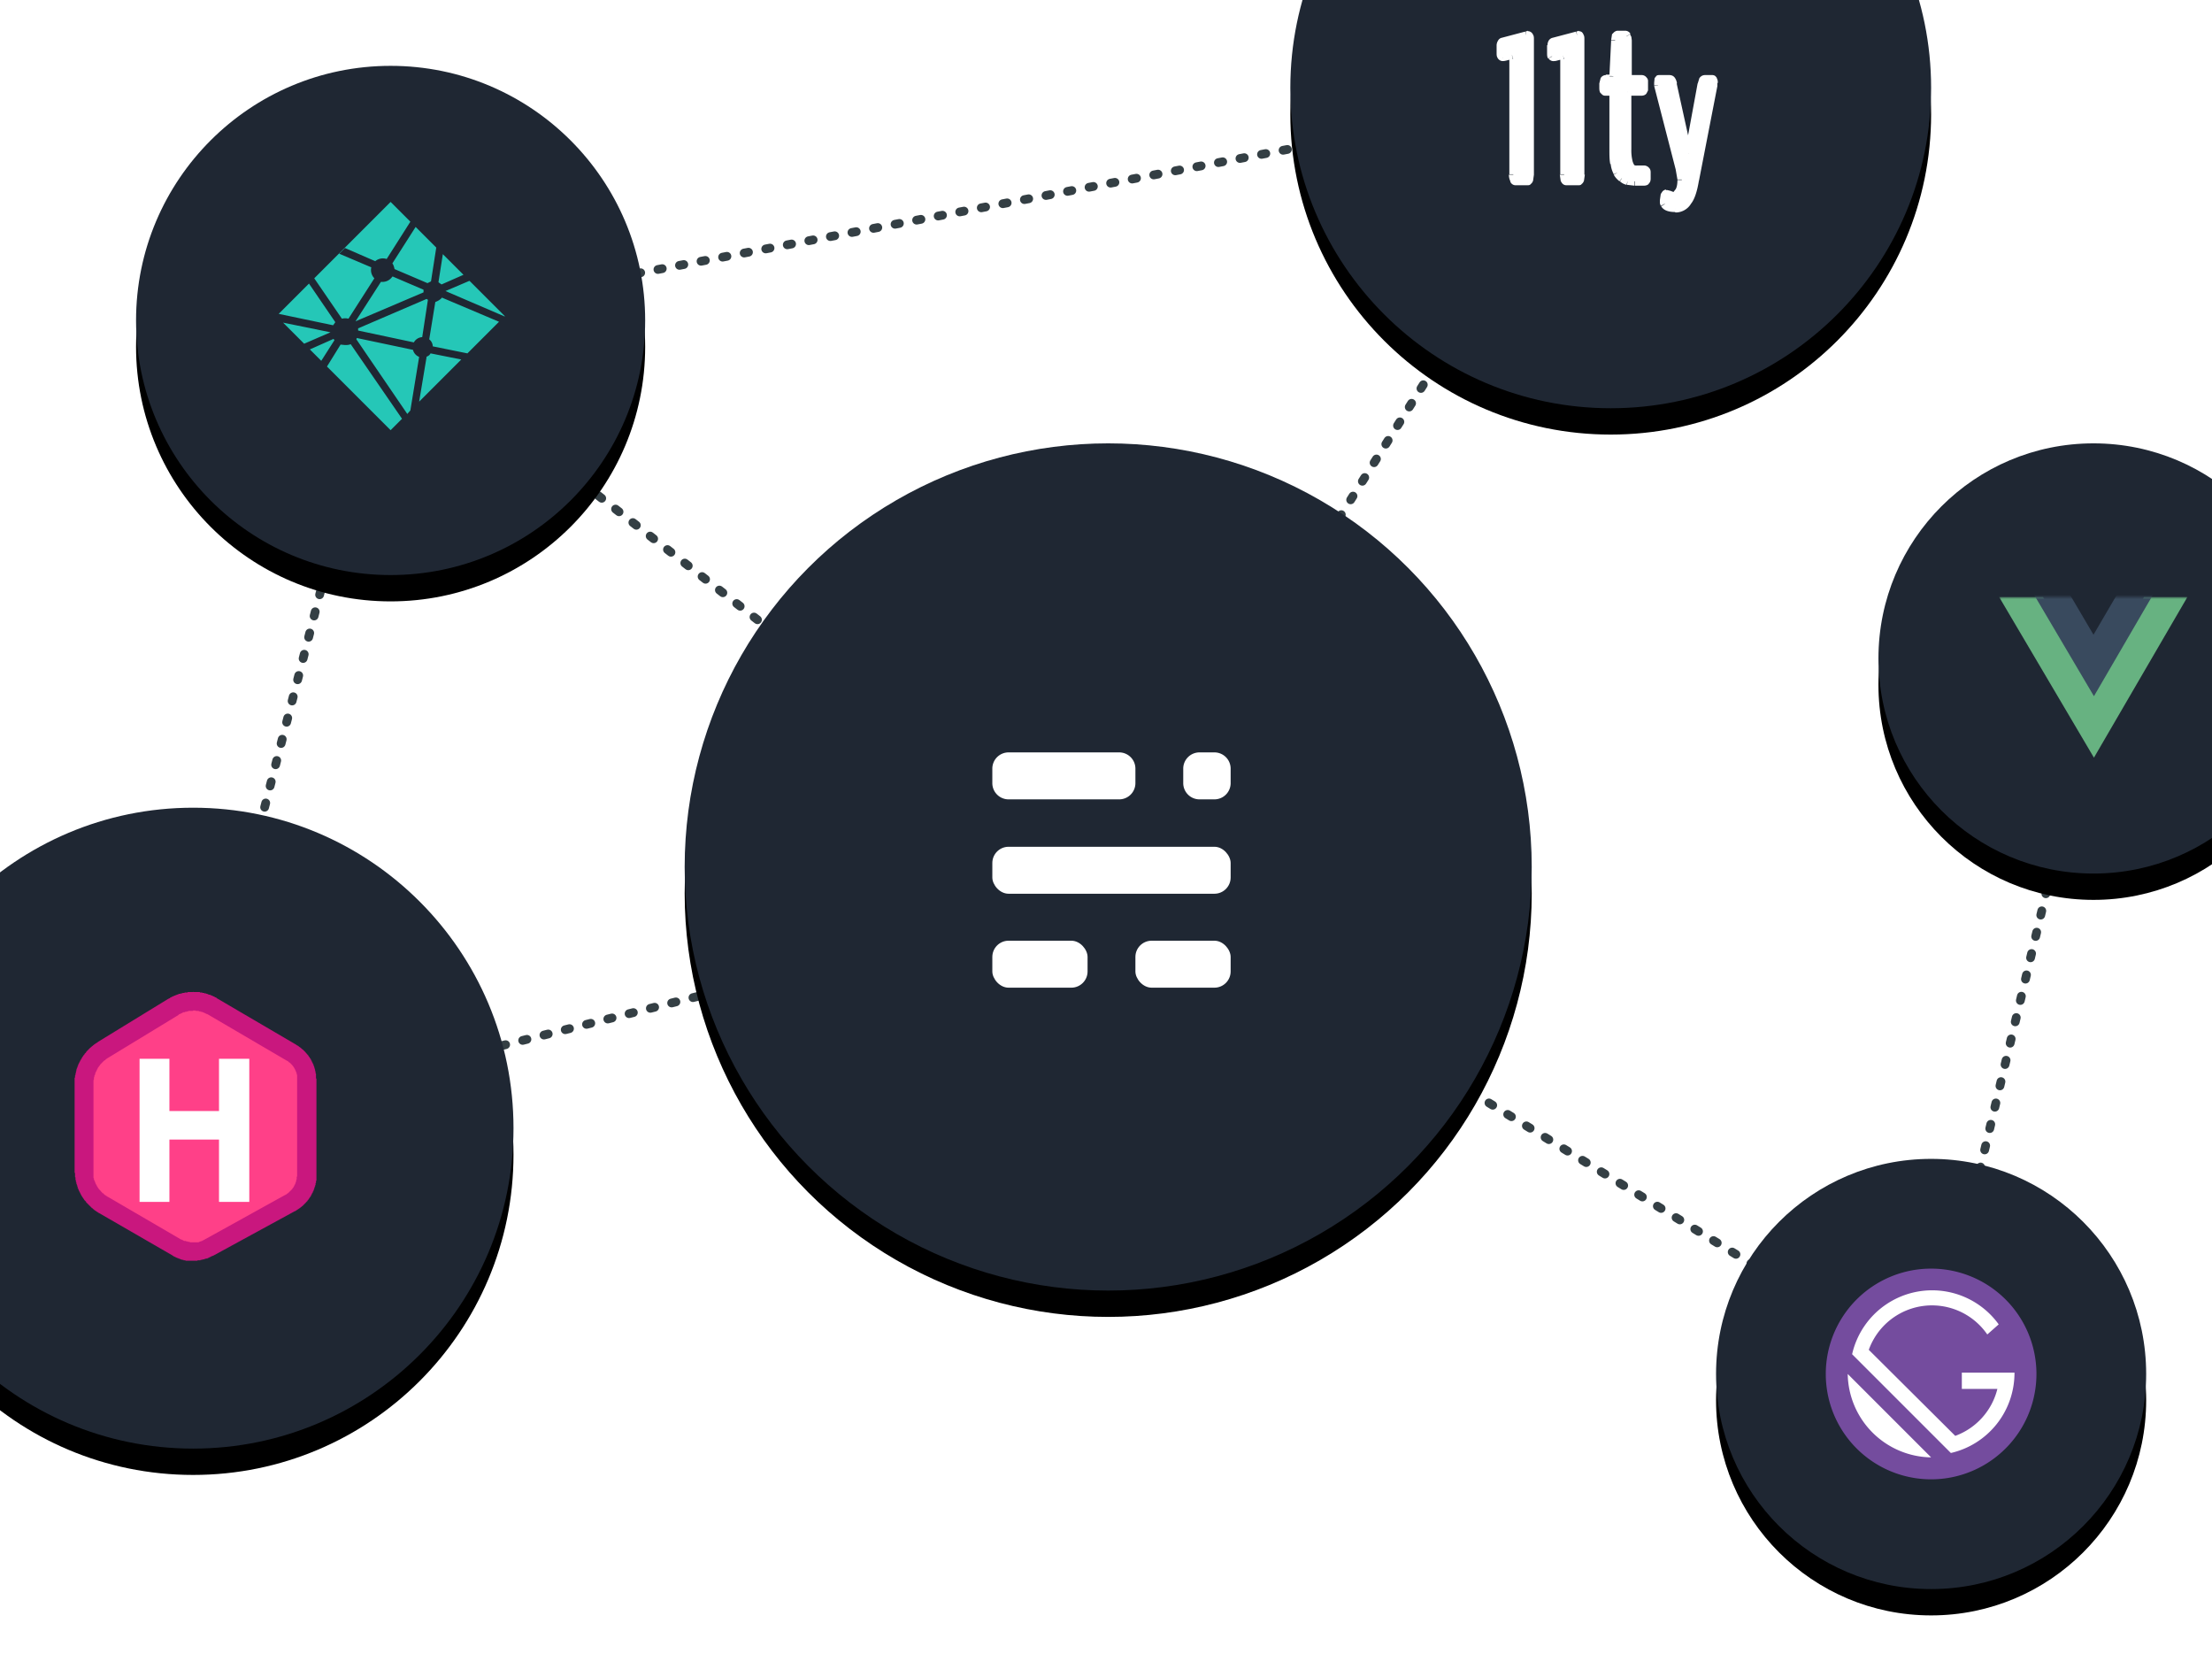
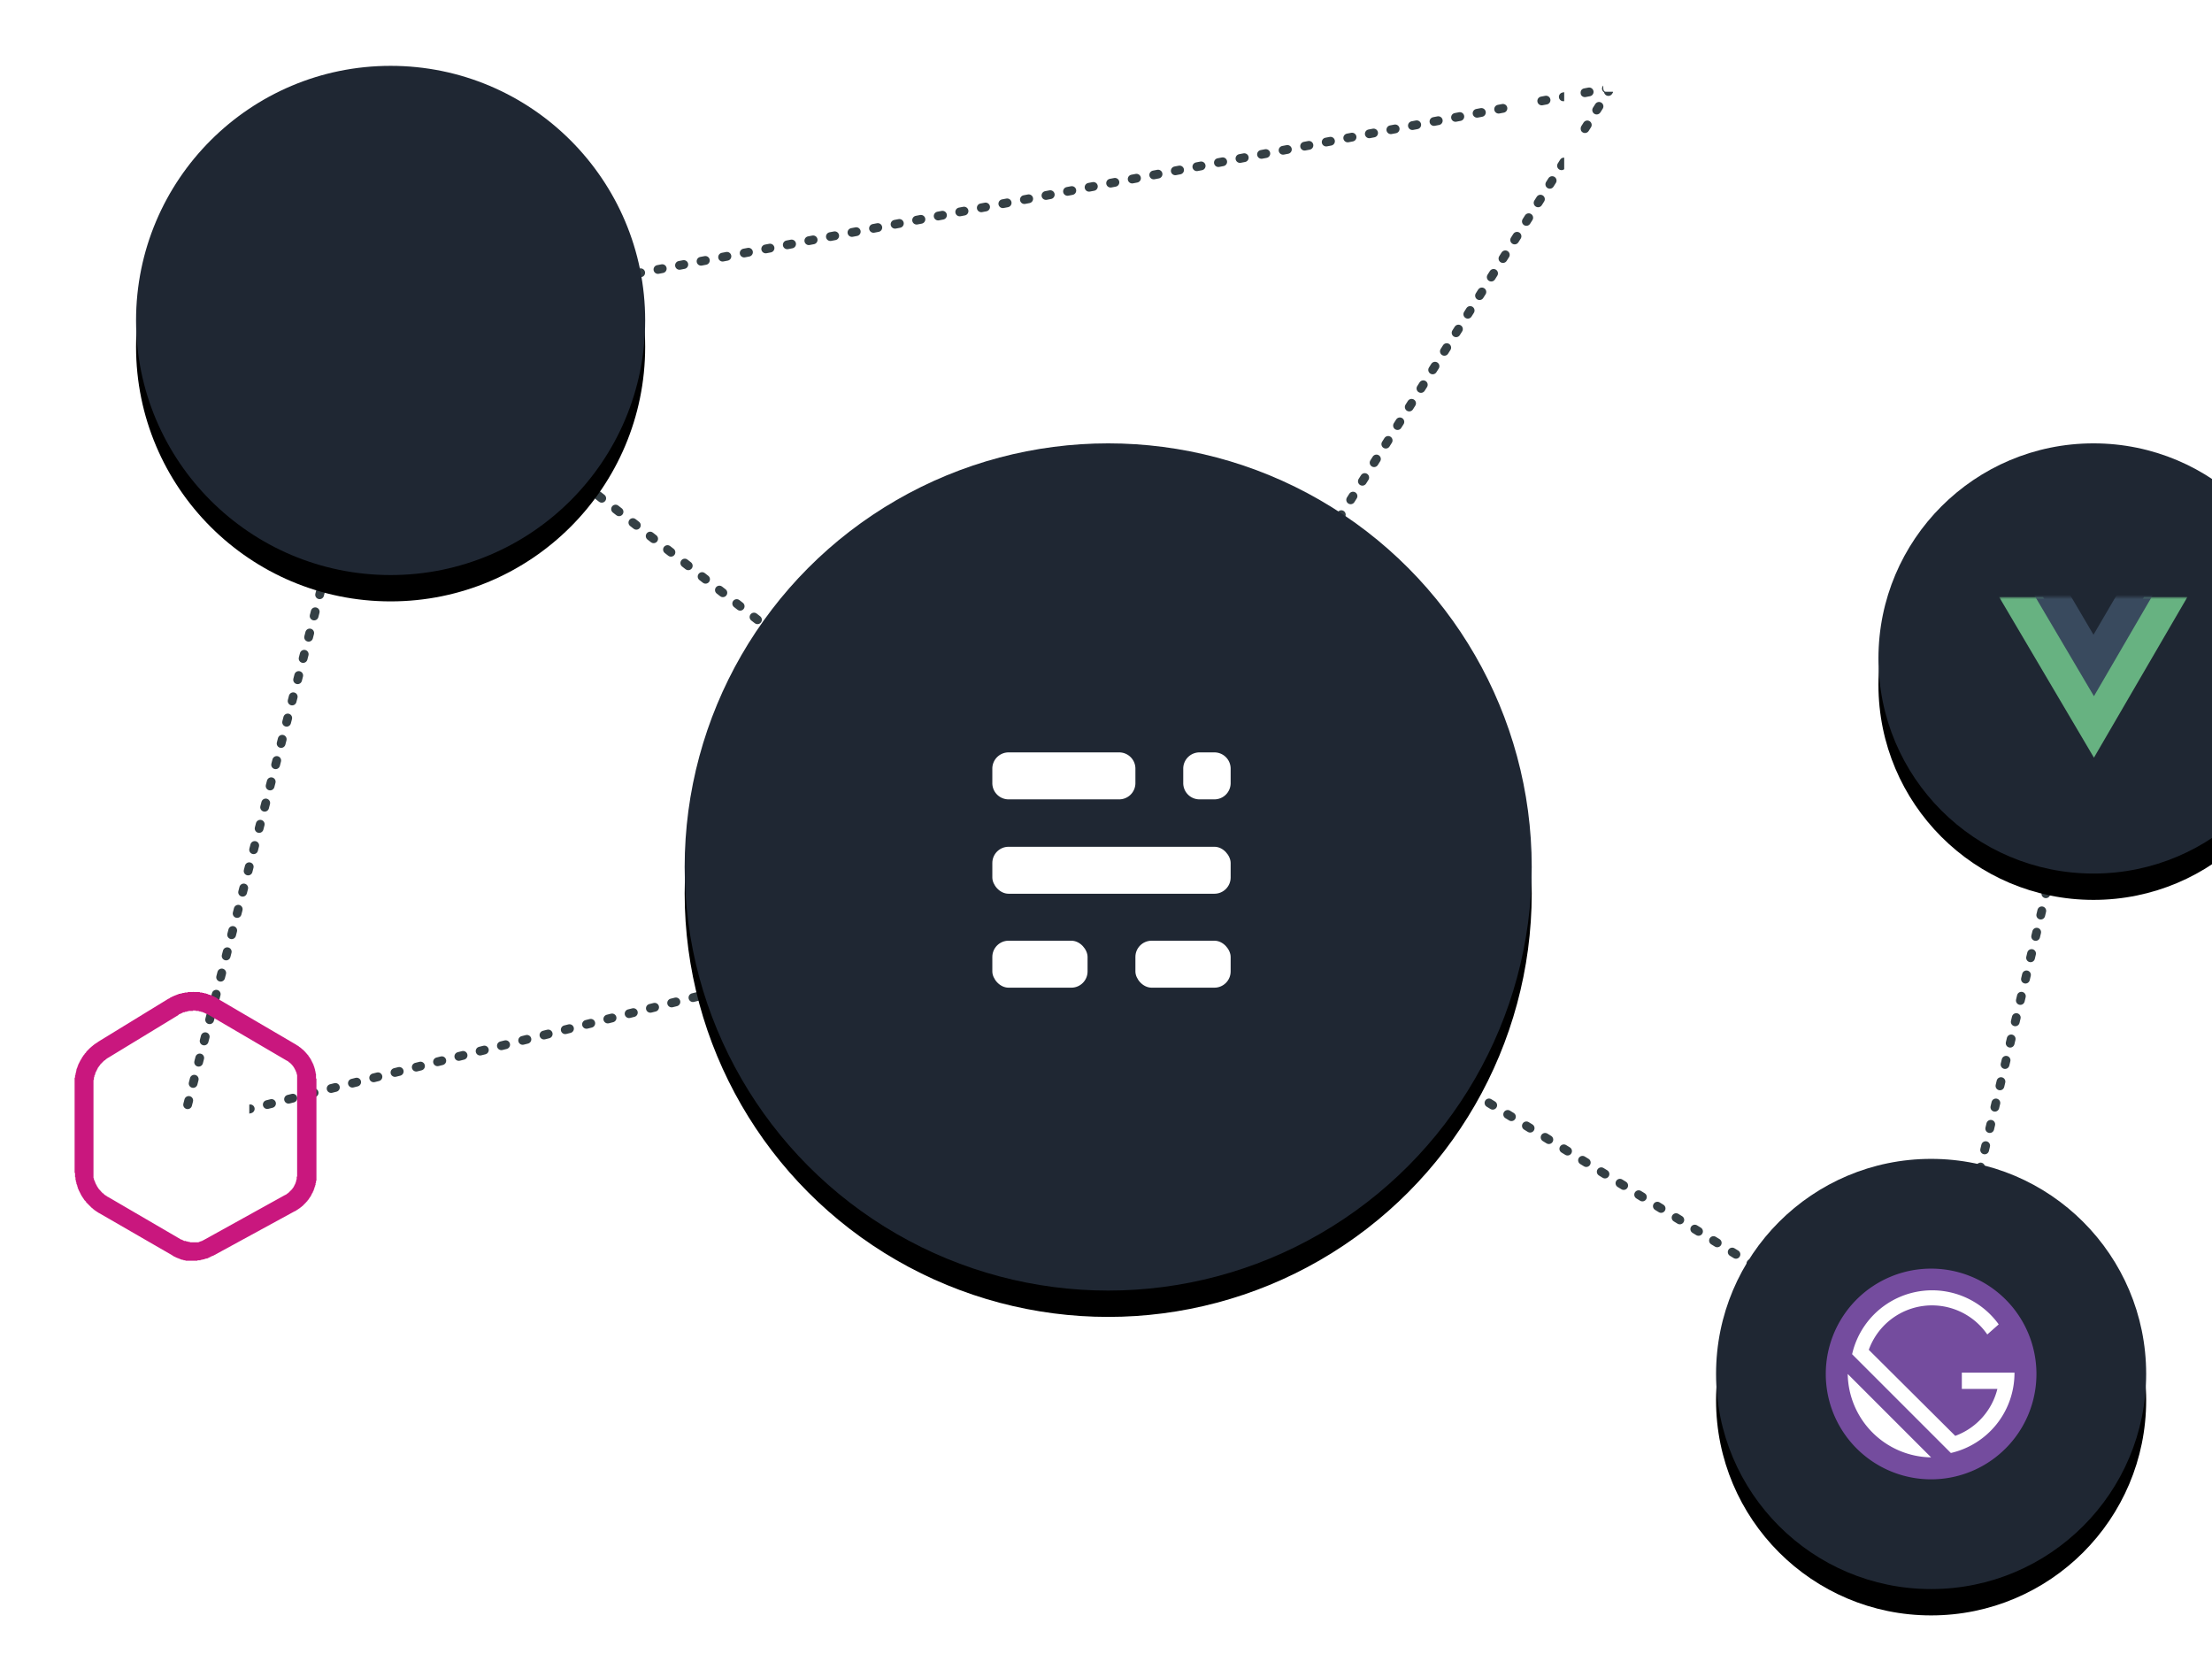
<svg xmlns="http://www.w3.org/2000/svg" xmlns:xlink="http://www.w3.org/1999/xlink" viewBox="0 0 504 382">
  <defs>
    <filter id="a" width="124.9%" height="124.9%" x="-12.4%" y="-9.3%" filterUnits="objectBoundingBox">
      <feMorphology in="SourceAlpha" radius="3" result="shadowSpreadOuter1" />
      <feOffset dy="6" in="shadowSpreadOuter1" result="shadowOffsetOuter1" />
      <feGaussianBlur in="shadowOffsetOuter1" result="shadowBlurOuter1" stdDeviation="10" />
      <feColorMatrix in="shadowBlurOuter1" values="0 0 0 0 0 0 0 0 0 0 0 0 0 0 0 0 0 0 0.15 0" />
    </filter>
    <filter id="c" width="132.9%" height="132.9%" x="-16.4%" y="-12.3%" filterUnits="objectBoundingBox">
      <feMorphology in="SourceAlpha" radius="3" result="shadowSpreadOuter1" />
      <feOffset dy="6" in="shadowSpreadOuter1" result="shadowOffsetOuter1" />
      <feGaussianBlur in="shadowOffsetOuter1" result="shadowBlurOuter1" stdDeviation="10" />
      <feColorMatrix in="shadowBlurOuter1" values="0 0 0 0 0 0 0 0 0 0 0 0 0 0 0 0 0 0 0.15 0" />
    </filter>
    <filter id="e" width="149%" height="149%" x="-24.5%" y="-18.4%" filterUnits="objectBoundingBox">
      <feMorphology in="SourceAlpha" radius="3" result="shadowSpreadOuter1" />
      <feOffset dy="6" in="shadowSpreadOuter1" result="shadowOffsetOuter1" />
      <feGaussianBlur in="shadowOffsetOuter1" result="shadowBlurOuter1" stdDeviation="10" />
      <feColorMatrix in="shadowBlurOuter1" values="0 0 0 0 0 0 0 0 0 0 0 0 0 0 0 0 0 0 0.15 0" />
    </filter>
    <filter id="g" width="141.4%" height="141.4%" x="-20.7%" y="-15.5%" filterUnits="objectBoundingBox">
      <feMorphology in="SourceAlpha" radius="3" result="shadowSpreadOuter1" />
      <feOffset dy="6" in="shadowSpreadOuter1" result="shadowOffsetOuter1" />
      <feGaussianBlur in="shadowOffsetOuter1" result="shadowBlurOuter1" stdDeviation="10" />
      <feColorMatrix in="shadowBlurOuter1" values="0 0 0 0 0 0 0 0 0 0 0 0 0 0 0 0 0 0 0.15 0" />
    </filter>
    <filter id="i" width="149%" height="149%" x="-24.5%" y="-18.4%" filterUnits="objectBoundingBox">
      <feMorphology in="SourceAlpha" radius="3" result="shadowSpreadOuter1" />
      <feOffset dy="6" in="shadowSpreadOuter1" result="shadowOffsetOuter1" />
      <feGaussianBlur in="shadowOffsetOuter1" result="shadowBlurOuter1" stdDeviation="10" />
      <feColorMatrix in="shadowBlurOuter1" values="0 0 0 0 0 0 0 0 0 0 0 0 0 0 0 0 0 0 0.15 0" />
    </filter>
    <filter id="k" width="132.9%" height="132.9%" x="-16.4%" y="-12.3%" filterUnits="objectBoundingBox">
      <feMorphology in="SourceAlpha" radius="3" result="shadowSpreadOuter1" />
      <feOffset dy="6" in="shadowSpreadOuter1" result="shadowOffsetOuter1" />
      <feGaussianBlur in="shadowOffsetOuter1" result="shadowBlurOuter1" stdDeviation="10" />
      <feColorMatrix in="shadowBlurOuter1" values="0 0 0 0 0 0 0 0 0 0 0 0 0 0 0 0 0 0 0.15 0" />
    </filter>
    <circle id="b" cx="764" cy="250.5" r="96.5" />
-     <circle id="d" cx="878.5" cy="73" r="73" />
    <circle id="f" cx="988.5" cy="203" r="49" />
    <circle id="h" cx="600.5" cy="126" r="58" />
    <circle id="j" cx="951.5" cy="366" r="49" />
-     <circle id="l" cx="555.5" cy="310" r="73" />
    <path id="m" d="M.6 0h44v38H.6z" />
  </defs>
  <g fill="none" fill-rule="evenodd" transform="translate(-511.5 -53)">
    <path stroke="#343F44" stroke-dasharray="1 4" stroke-linecap="round" stroke-linejoin="round" stroke-width="2" d="M553 309.5l211-53M600.5 129L764 256.5m-211 53L600.5 126m278-53l-278 53m278-53l-113 179m224-45l-38 159m-186-114l186 114" />
    <use fill="#000" filter="url(#a)" xlink:href="#b" />
    <use fill="#1F2733" xlink:href="#b" />
    <g fill="#FFF" fill-rule="nonzero" transform="translate(737.5 223.8)">
      <rect width="21.7" height="10.7" x=".1" y="43.5" rx="3.7" />
      <rect width="21.7" height="10.7" x="32.7" y="43.5" rx="3.7" />
      <rect width="54.3" height="10.7" x=".1" y="22.1" rx="3.7" />
      <path d="M3.8.6H29a3.7 3.7 0 013.7 3.7v3.3a3.7 3.7 0 01-3.7 3.7H3.8A3.7 3.7 0 01.1 7.6V4.3A3.7 3.7 0 013.8.6zm43.5 0h3.4a3.7 3.7 0 013.7 3.7v3.3a3.7 3.7 0 01-3.7 3.7h-3.4a3.7 3.7 0 01-3.7-3.7V4.3A3.7 3.7 0 0147.3.6z" />
    </g>
    <use fill="#000" filter="url(#c)" xlink:href="#d" />
    <use fill="#1F2733" xlink:href="#d" />
    <g fill="#FFF" fill-rule="nonzero">
      <path d="M856.8 94.3c-.3 0-.5-.5-.5-1.6V66.2l-.1-.5c0-.1-.1-.2-.2-.1l-2 .5c-.2 0-.3 0-.4-.2a1.7 1.7 0 01-.1-.7v-1.8c0-.5.1-.8.5-.8l5.3-1.4h.3c.3 0 .4.2.4.9v30.7c0 1-.2 1.6-.5 1.6h-2.7zm11.6 0c-.3 0-.5-.5-.5-1.6V66.2l-.1-.5c0-.1-.1-.2-.2-.1l-2 .5c-.2 0-.3 0-.4-.2a1.7 1.7 0 01-.2-.7v-1.8c0-.5.2-.8.6-.8l5.3-1.4h.3c.3 0 .4.2.4.9v30.7c0 1-.2 1.6-.5 1.6h-2.7zm15.5 0h-1.5a3.6 3.6 0 01-2.4-2 8.8 8.8 0 01-.6-2.1c-.2-.9-.3-2-.3-3.2V74.3c0-.2 0-.4-.2-.4h-1.5c-.4 0-.6-.3-.6-1V72c0-.7.2-1 .6-1h1.5c.1 0 .2-.2.2-.6l.4-8.2c0-.8.2-1.2.6-1.2h1.6c.2 0 .3 0 .4.2l.2 1v8.2c0 .4 0 .6.3.6h3c.1 0 .3 0 .4.2l.1.8v.9l-.1.8-.5.2h-3-.2V87c0 1.3 0 2.3.3 3 .2.7.5 1.2.8 1.4l1 .2h1.7c.4 0 .6.3.6.7v1.2c0 .6-.2.8-.7.8H884zm9 3.3c.5 0 .9-.4 1.2-1 .4-.8.6-1.6.6-2.7l-.5-2.5-4.9-19a3.8 3.8 0 010-.6c0-.5.1-.8.3-.8h2.2c.5 0 .7.4.9 1.1l3.5 15.9v.3c.1 0 .2-.1.2-.3l2.8-15.8c.1-.8.4-1.2.8-1.2h1.6c.2 0 .4.3.4 1l-.1.4-4.2 21.6c-.4 2.4-1 4-1.6 5a3.2 3.2 0 01-2.6 1.4h-.3c-1.3 0-2-.3-2.4-1a2 2 0 01-.1-.8c0-1 .1-1.4.5-1.4l.8.2 1 .2z" />
-       <path d="M856 65.5l.2.9-.2-1zm-2 .5v-1h-.2l.2 1zm-.4-.2l-.8.5v.1l.8-.6zm.4-3.3l.2.9-.2-1zm5.3-1.4l-.2-1 .2 1zm-2.5 32.3a.6.6 0 01.4.1l.1.1a3 3 0 010-.8h-2c0 .5.1 1 .3 1.4 0 .4.5 1 1.2 1v-1.8zm.4-.6V66h-1.8v26.7h1.8zm0-26.7c0-.3 0-.6-.2-1l-1.6 1a.4.4 0 010-.1v.1h1.8zm-.2-1a1.2 1.2 0 00-.5-.4 1 1 0 00-.8-.1l.6 1.8a.8.8 0 01-.6 0 .7.7 0 01-.3-.3l1.6-1zm-1.3-.5a612 612 0 01-2 .5H854v1.8h.1a1 1 0 00.1 0 12 12 0 00.5-.1l1.5-.4-.5-1.8zm-2 .5a.6.6 0 01.6.2l-1.5 1a1.3 1.3 0 001.3.6l-.3-1.8zm.7.3a2.1 2.1 0 010-.3h-1.9c0 .4 0 .8.3 1.2l1.6-.9zm0-.3v-1.8h-1.9v1.8h1.9zm0-1.8v-.1a.3.3 0 01-.2.2l-.4-1.8c-.4 0-.8.3-1 .7a2 2 0 00-.3 1h1.9zm-.2 0l5.3-1.3-.5-1.8-5.3 1.4.5 1.8zm5.2-1.3h.2v-2l-.5.2.3 1.8zm.2 0a.6.6 0 01-.4-.1.5.5 0 01-.1-.2v.3h1.9c0-.4 0-.8-.2-1.1a1.4 1.4 0 00-.5-.6 1.3 1.3 0 00-.7-.2V62zm-.5 0v30.8h1.9V62H859zm0 30.8a4.9 4.9 0 010 .8c-.1 0 0 0 0 0l.4-.2v1.8c.3 0 .6 0 .8-.3.3-.2.4-.5.5-.7l.2-1.4H859zm.4.6h-2.7v1.8h2.7v-1.8zm8-28l.3 1-.2-1zm-2 .6v-1h-.1l.1 1zm-.4-.1l-.8.4.1.1.8-.5zm.5-3.4l.2.9-.2-1zm5.3-1.4l-.2-1 .2 1zm-2.5 32.3a.6.6 0 01.4.2h.1a3 3 0 010-.8h-2l.2 1.4c.2.4.5 1 1.3 1v-1.8zm.4-.6V66H867v26.7h1.8zm0-26.7c0-.3 0-.6-.2-1l-1.6 1a.4.4 0 010-.1v.1h1.8zm-.2-1a1.2 1.2 0 00-.5-.4 1 1 0 00-.8-.1l.6 1.8a.8.8 0 01-.6 0 .7.7 0 01-.3-.3l1.6-1zm-1.3-.5a618.2 618.2 0 01-2 .5.7.7 0 01.1 0h.1v1.8h.2a2.8 2.8 0 00.2 0 81.6 81.6 0 001.9-.5l-.5-1.8zm-2 .5a.6.6 0 01.6.2l-1.5 1.1a1.3 1.3 0 001.3.5l-.3-1.8zm.7.3a2.1 2.1 0 010-.3H864c0 .4 0 .8.2 1.2l1.7-.9zm0-.3v-1.8H864v1.8h1.9zm0-1.8v-.1a.3.3 0 01-.2.2l-.4-1.8c-.4 0-.8.3-1 .6a2 2 0 00-.3 1.1h1.9zm-.2 0l5.3-1.3-.5-1.8-5.3 1.4.5 1.8zM871 62h.2v-2l-.5.2.3 1.8zm.2 0a.6.6 0 01-.4-.1.5.5 0 01-.1-.2v.3h1.8c0-.4 0-.8-.2-1.1a1.4 1.4 0 00-.4-.6 1.3 1.3 0 00-.7-.2V62zm-.5 0v30.8h1.8V62h-1.8zm0 30.8a5 5 0 010 .8c-.1 0 0 0 0 0l.4-.2v1.8c.3 0 .6 0 .8-.3.3-.2.4-.5.5-.7l.2-1.4h-1.9zm.4.6h-2.7v1.8h2.7v-1.8zm11.3.8l-.3 1 .3-1zm-1.3-.6l-.6.7.6-.7zm-1-1.3l-1 .4h.1l.8-.4zm-.7-2h-1 1zm-.3-19.9h-.9 1zm.4-8.2h1-1zm2.6-1l-.8.5.8-.5zm.2 12.8l-.6-.7v.1h-.1l.7.6zm.3 16l-.9.3 1-.3zm.8 1.4l-.5.8.5-.8zm.5 2h-1.4l-.3 1.7 1.7.2v-1.9zm-1.3 0c-.3-.2-.7-.3-1-.6l-1 1.5c.4.4 1 .7 1.5.8l.5-1.8zm-1-.6l-.8-.9-1.6.9c.3.6.8 1.1 1.3 1.5l1.1-1.5zm-.8-.9a7.9 7.9 0 01-.5-1.9l-1.8.4c.1 1 .4 1.7.7 2.3l1.6-.8zm-.5-1.9c-.2-.8-.2-1.8-.2-3h-1.9c0 1.3 0 2.4.2 3.4l1.9-.3zm-.2-3V74.3h-1.9V87h1.9zm0-12.7c0-.2 0-.5-.2-.8-.3-.3-.6-.5-1-.5v1.8a.7.7 0 01-.6-.3c-.1-.1 0-.2 0-.2h1.8zm-1.2-1.3h-1.5v1.8h1.5V73zm-1.5 0h.2l.2.2a1.6 1.6 0 010-.3h-1.9c0 .4 0 .8.2 1.2l.5.5c.3.2.5.2.8.2V73zm.4-.1V72h-1.9v.9h1.9zm0-.9v-.3a.4.4 0 01-.2.1.5.5 0 01-.2.1v-1.8a1.4 1.4 0 00-1.2.7l-.3 1.2h1.9zm-.4 0h1.5v-2h-1.5v2zm1.5 0c.6 0 1-.5 1-.8l.2-.8h-1.9c0 .1 0 .1 0 0a.6.6 0 01.2-.1.8.8 0 01.5-.2v1.8zm1.2-1.6l.4-8.2h-1.9l-.4 8.1 1.9.1zm.4-8.2a1.8 1.8 0 010-.5l-.1.1-.3.1V60c-.3 0-.5.1-.8.3l-.5.5-.2 1.3h1.8zm-.4-.3h1.6V60h-1.6V62zm1.6 0a.5.5 0 01-.2 0 .4.4 0 01-.2-.2l1.7-1a1.4 1.4 0 00-1.3-.7V62zm-.4-.2v.5h2l-.1-.8-.3-.6-1.6 1zm0 .5v8.2h2v-8.2h-2zm0 8.2c0 .2 0 .5.2.8 0 .2.2.3.4.5l.7.2v-1.8a.7.7 0 01.6.4 1 1 0 010-.1h-1.8zm1.3 1.5h3v-1.8h-3v1.8zm3 0a.5.5 0 01-.4-.2l1.5-1a1.4 1.4 0 00-1.2-.6v1.8zm-.4-.2v.3h1.8v-.6c0-.2-.1-.5-.3-.7l-1.5 1zm0 .3v.9h1.8V72h-1.8zm0 .9v.3l1.5 1 .3-.6v-.7h-1.8zm0 .3a.5.5 0 01.3-.2v1.8c.5 0 1-.2 1.2-.6l-1.5-1zm.3-.2h-3v1.8h3V73zm-3 0c-.1 0-.5 0-.8.3l1.3 1.3-.3.2a.5.5 0 01-.1 0V73zm-1 .5a1.2 1.2 0 00-.1.5v.3h1.8a.7.7 0 010 .2l-1.6-1zm-.1.8V87h1.8V74.3h-1.8zm0 12.7c0 1.4 0 2.5.3 3.3l1.8-.5a10 10 0 01-.3-2.8h-1.8zm.3 3.3l.5 1c.1.4.3.7.7.9l1-1.6-.1-.1a3.9 3.9 0 01-.3-.7l-1.8.5zm1.2 1.9c.5.3 1 .4 1.6.4v-1.9a1.3 1.3 0 01-.7-.1l-.9 1.6zm1.6.4h1.6v-1.9h-1.6v1.9zm1.6 0a.4.4 0 01-.2-.2c-.1 0-.1-.2-.1 0h1.8c0-.4 0-.8-.4-1.2a1.5 1.5 0 00-1.1-.5v1.9zm-.3-.3v1.3h1.8v-1.3h-1.8zm0 1.3a.4.4 0 01.2-.2v1.9c.4 0 1-.1 1.2-.5.4-.4.4-.9.4-1.2h-1.8zm.2-.2H884v1.9h2.1v-1.9zm8.1 3.1l-.8-.4.8.4zm.1-5.1l1-.2h-.1l-.9.2zm-4.9-19l-.9.1 1-.1zm3.3-.2l-.9.1 1-.1zm3.5 15.8l-.9.2v.1l1-.3zm.2 0l-.9-.2v.2h1zm3-15.8l.8.2-.9-.2zm2.6.2l.9.2-.9-.2zM897.7 94l-.9-.2 1 .2zm-1.6 5l-.8-.6.8.5zm-2.6 1.4v1-1zm-2.7-1l-.8.5.8-.5zm2.1-.9c1 0 1.7-.8 2-1.6l-1.6-.8-.4.5c0 .1 0 0 0 0v2zm2-1.5c.5-1 .7-2 .7-3h-1.9c0 .8-.1 1.6-.4 2.1l1.6.9zm.7-3c0-.6-.2-1.6-.5-2.8l-1.8.4.4 2.3h1.9zm-.5-2.8l-4.9-19-1.8.4 4.9 19 1.8-.4zm-4.9-19v-.4h-1.8v.7l1.8-.3zm0-.4v-.2l-.1.1a.7.7 0 01-.5.2v-1.8c-.2 0-.5 0-.7.2l-.4.5-.1 1h1.8zm-.6.1h2.2v-1.8h-2.2v1.8zm2.2 0a.4.4 0 01-.1 0s-.1-.1-.1 0l.1.4 1.9-.3a3 3 0 00-.5-1.3c-.3-.4-.7-.6-1.3-.6v1.8zm0 .4l3.4 15.9 1.8-.4-3.5-15.9-1.8.4zm3.5 16a3.7 3.7 0 00.2.4 1 1 0 00.1.2s.3.3.7.3v-1.9a1 1 0 01.7.4v.1-.1l-1.7.6zm1 .9c.2 0 .5-.1.6-.3.2-.1.3-.3.3-.4V88h-1.8V88l.3-.3a.9.9 0 01.6-.3v1.9zm1-1l2.8-15.8-1.8-.4-2.9 15.8 1.9.4zm2.8-15.9a2.6 2.6 0 01.2-.5.4.4 0 01-.3.1v-1.8c-.6 0-1 .3-1.3.7l-.4 1.3 1.8.2zm-.1-.4h1.6v-1.8H900v1.8zm1.6 0a.7.7 0 01-.4-.1.5.5 0 01-.2-.2v.3h1.9c0-.3 0-.7-.2-1 0-.2-.2-.4-.4-.6a1.2 1.2 0 00-.7-.2v1.8zm-.6 0a4.4 4.4 0 010 .4l1.8.3v-.7H901zm0 .4l-4.2 21.5 1.8.4 4.2-21.6-1.8-.3zm-4.2 21.5c-.4 2.4-1 3.9-1.5 4.6l1.5 1c.8-1 1.4-2.8 1.8-5.3l-1.8-.3zm-1.5 4.6a2.3 2.3 0 01-1.9 1l.1 2a4.1 4.1 0 003.3-2l-1.5-1zm-1.8 1h-.3v2h.3v-2zm-.3 0c-1.2 0-1.5-.3-1.6-.4l-1.6 1c.6 1 1.8 1.3 3.2 1.3v-1.9zm-1.6-.4a3 3 0 010-.4h-1.9v.7l.2.6 1.7-.9zm0-.4a4.5 4.5 0 010-.8v.1l-.5.2v-1.9c-.3 0-.6.2-.8.4l-.4.6-.2 1.4h1.9zm-.5-.5l.6.2.5-1.8a26.8 26.8 0 00-.8-.2h-.3V98zm.6.2l1.2.2v-1.8h-.2a7.6 7.6 0 01-.5-.2l-.5 1.8z" />
    </g>
    <use fill="#000" filter="url(#e)" xlink:href="#f" />
    <use fill="#1F2733" xlink:href="#f" />
    <use fill="#000" filter="url(#g)" xlink:href="#h" />
    <use fill="#1F2733" xlink:href="#h" />
-     <path fill="#25C7B7" fill-rule="nonzero" d="M605.6 132.7l-12.8-2.7-.1.3 11.6 17 .7-.8 2-12.2a2.3 2.3 0 01-1.4-1.6zm-4.7-16.7a2.7 2.7 0 01-2.6 1.2l-5.8 9 15.5-6.6v-.2-.4l-7-3zm.5-1.7l7.5 3.2.8-.4 1.2-7.7-4.7-4.7-5.3 8.3c.3.4.4.9.5 1.3zm15.7 1.3l-4.7-4.7-1 6.4.7.5 5-2.2zM605.8 131a2.3 2.3 0 011.9-1.2l1.3-8.5-.3-.2-15.6 6.7v.5l12.7 2.7zm12.6-14l-5.4 2.3 13.5 5.8v-.1l-8-8zm-9.7 17.3l-1.7 10.2 9.6-9.6-7-1.4c-.2.4-.5.6-1 .8zm-18.6-2.7l-1-.1-3.1 5-1.3-1.3 3-4.7-.2-.3-5.4 2.4-1.3-1.3 6-2.6-10.8-2.2-1.5-1.5.5-.5 12.4 2.6.5-.7-6-8.8 1.2-1.2 6.3 9.2a3.1 3.1 0 011.5 0l5.9-9.2a2.7 2.7 0 01-.7-2.5l-7.3-3.1 1.3-1.3 6.9 3c.7-.6 1.7-.8 2.6-.5l5.4-8.5-4.5-4.5-26 26 26 26 2.6-2.6-11.7-17c-.4.2-.9.2-1.3.2zm20.6-9.9l-1.4 8.6c.5.4.8 1 .8 1.6l7.9 1.6 7.2-7.2-13-5.5c-.4.5-1 .8-1.5 1z" />
    <use fill="#000" filter="url(#i)" xlink:href="#j" />
    <use fill="#1F2733" xlink:href="#j" />
    <circle cx="951.5" cy="366" r="23" fill="#FFF" />
    <path fill="#744C9E" fill-rule="nonzero" d="M951.5 342a24 24 0 100 48 24 24 0 000-48zm-19 24l19 19a19.3 19.3 0 01-19-19zm23.5 18l-22.5-22.5a18.7 18.7 0 0133.4-6.8l-2.6 2.3a15.3 15.3 0 00-27 3.5l19.7 19.6a15.3 15.3 0 009.6-10.7h-8.1v-3.7h12c0 9-6.2 16.4-14.5 18.3z" />
    <use fill="#000" filter="url(#k)" xlink:href="#l" />
    <use fill="#1F2733" xlink:href="#l" />
-     <path fill="#FF4088" d="M580.8 319.3v-19.6c0-2.6-1.3-5-3.4-6.2l-17.7-10.6a8 8 0 00-8.5 0l-15.7 10a9.3 9.3 0 00-4.3 7.9v20a9 9 0 004.3 7.8l16.4 9.7a7 7 0 007 .1l18.2-10.3a7.5 7.5 0 003.7-6.5v-2.3z" />
    <path fill="#C9177E" d="M555.5 279H557l.1.1h.5v.1h.4l.1.1H558.5v.1H558.8v.1H559v.1H559.4v.1h.2l.1.1h.1l.1.1h.2v.1h.2v.1h.2v.1h.2v.1h.2v.1L579 291l.1.1h.1v.1h.2v.1h.1l.1.1.1.1h.1v.1h.1l.1.1.1.1h.1v.1h.1v.1h.1v.1h.1l.1.1.1.1.1.1.1.1.1.1.1.1.1.1v.1h.1v.1h.1v.1h.1v.1l.1.1.1.1.1.1v.1l.1.1.1.1v.1h.1v.2h.1v.1h.1v.2h.1v.2h.1v.2h.1v.2h.1v.2h.1v.2h.1v.2l.1.1v.2l.1.1v.2l.1.1v.2l.1.2V297l.1.1v.4l.1.1V298.7h.1V322h-.1v.5h-.1v.5h-.1V323.3h-.1V323.6h-.1V323.9h-.1V324.2h-.1v.2h-.1v.2l-.1.1v.1h-.1v.2h-.1v.2h-.1v.2h-.1v.2h-.1v.1h-.1v.1l-.1.1v.1h-.1v.1l-.1.1v.1h-.1v.1h-.1v.1l-.1.1v.1h-.1l-.1.1v.1h-.1v.1h-.1v.1h-.1v.1h-.1v.1h-.1v.1h-.1v.1h-.1v.1h-.1v.1h-.1v.1h-.1l-.1.1-.1.1h-.1v.1h-.1v.1h-.1l-.1.1h-.1v.1h-.1l-.1.1h-.1v.1h-.1l-.1.1h-.1v.1h-.1l-.1.1h-.1L560 339.1h-.2v.1h-.2v.1h-.2v.1h-.2v.1H559v.1h-.2v.1H558.4l-.1.1h-.2l-.1.1H557.7l-.2.1H557.2v.1H556.5v.1H553.8l-.1-.1h-.4v-.1H553l-.2-.1H552.6v-.1h-.2l-.1-.1h-.2v-.1h-.2l-.1-.1h-.2v-.1h-.2v-.1h-.2v-.1h-.2v-.1h-.1l-.1-.1-16.8-9.7h-.1v-.1h-.1l-.1-.1h-.1v-.1h-.1l-.1-.1h-.1v-.1h-.1l-.1-.1h-.1v-.1h-.1v-.1h-.1l-.1-.1-.1-.1-.1-.1h-.1v-.1h-.1v-.1h-.1v-.1h-.1v-.1h-.1v-.1h-.1v-.1h-.1v-.1h-.1v-.1h-.1v-.1h-.1v-.1h-.1v-.1h-.1v-.1h-.1v-.1h-.1v-.2h-.1v-.1h-.1v-.1h-.1v-.1h-.1v-.1l-.1-.1v-.1h-.1v-.1l-.1-.1v-.1h-.1v-.1l-.1-.1v-.1h-.1v-.1l-.1-.1v-.1l-.1-.1v-.1l-.1-.1v-.1l-.1-.1v-.1l-.1-.1v-.1l-.1-.1v-.1l-.1-.1v-.2h-.1v-.2h-.1V323.3h-.1V323h-.1V322.7h-.1v-.4h-.1v-.4l-.1-.1V321.2h-.1v-1h-.1V298.5h.1v-.5l.1-.1v-.4h.1v-.4l.1-.1V296.6h.1V296.3h.1v-.2l.1-.1v-.2h.1V295.5h.1v-.2h.1v-.2h.1v-.2h.1v-.2h.1v-.2h.1v-.1l.1-.1v-.1h.1v-.2h.1v-.1l.1-.1v-.1h.1v-.1l.1-.1v-.1h.1v-.1h.1v-.1l.1-.1v-.1h.1v-.1h.1v-.1h.1v-.1l.1-.1v-.1h.1v-.1h.1v-.1h.1v-.1h.1v-.1h.1v-.1h.1v-.1h.1v-.1h.1v-.1h.1v-.1h.1l.1-.1.1-.1.1-.1h.1v-.1h.1v-.1h.1l.1-.1.1-.1h.1v-.1h.1l.1-.1h.1v-.1h.1l.1-.1h.1v-.1h.1l.1-.1 16-9.8h.1l.1-.1h.1v-.1h.1l.1-.1h.1l.1-.1h.1l.1-.1h.1l.1-.1h.2v-.1h.2l.1-.1h.2v-.1h.2l.1-.1h.2v-.1H552.6l.1-.1H553l.1-.1h.4l.1-.1h.6l.1-.1h1.3v-.1zm0 4.3H554.4v.1h-.4v.1h-.4v.1H553.2v.1h-.2v.1h-.2v.1h-.2v.1h-.2l-.1.1h-.1v.1l-16.1 9.8h-.1v.1h-.1v.1h-.2v.1h-.1v.1h-.1v.1h-.1l-.1.1h-.1v.1h-.1v.1h-.1v.1h-.1v.1h-.1v.1h-.1v.1h-.1v.1h-.1v.1h-.1v.1h-.1v.2h-.1v.1h-.1v.1h-.1v.2h-.1v.1h-.1v.2h-.1v.2h-.1v.2h-.1v.2h-.1v.2h-.1v.2h-.1V297.8h-.1V298h-.1v.4h-.1v.6h-.1V321.4h.1v.4h.1V322h.1v.2l.1.1v.2h.1v.2l.1.1v.1h.1v.2h.1v.2h.1v.1l.1.1v.1h.1v.1l.1.1v.1h.1v.1h.1v.1h.1v.1h.1v.1l.1.1.1.1.1.1.1.1v.1h.2v.1h.1v.1h.1v.1h.1v.1h.1l.1.1h.1v.1h.1l.1.1h.1v.1h.1l16.8 9.8h.2v.1h.2v.1h.2v.1H553.9v.1h.4v.1h.4l.1.1H556.8v-.1H557l.1-.1h.2l.1-.1h.2v-.1h.2v-.1h.1l18.6-10.3h.1v-.1h.2v-.1h.1v-.1h.1l.1-.1h.1v-.1h.1v-.1h.1v-.1h.1v-.1h.1v-.1h.1v-.1h.1v-.1h.1v-.1h.1v-.1h.1v-.1l.1-.1v-.1h.1v-.1h.1v-.2h.1v-.2h.1v-.2h.1v-.2h.1v-.2l.1-.1v-.2l.1-.1V321.7h.1v-.6l.1-.1V297.8h-.1v-.4h-.1v-.2l-.1-.1v-.2h-.1v-.2h-.1v-.2h-.1v-.2h-.1v-.1l-.1-.1v-.1h-.1v-.1l-.1-.1-.1-.1v-.1h-.1v-.1h-.1v-.1h-.1v-.1h-.1v-.1h-.1v-.1h-.1l-.1-.1h-.1v-.1h-.1v-.1h-.1v-.1h-.2v-.1h-.1L558.7 284h-.2v-.1h-.2v-.1h-.2v-.1h-.2l-.1-.1h-.2v-.1H557.2v-.1h-.4v-.1h-.7v-.1h-.7z" />
    <path fill="#FFF" d="M543.3 326.8v-32.6h6.8v11.9h11.3v-11.9h6.9v32.6h-6.9v-14.2h-11.3v14.2z" />
    <g transform="translate(966 189)">
      <mask id="n" fill="#fff">
        <use xlink:href="#m" />
      </mask>
      <path fill="#67B281" d="M43.9 0L22.6 36.6 1 0h10l11.6 19.6L34 0h9.9z" mask="url(#n)" />
      <path fill="#394A5E" d="M43.9-14L22.6 22.6 1-14h8.2L22.5 8.6 35.7-14H44z" mask="url(#n)" />
    </g>
  </g>
</svg>